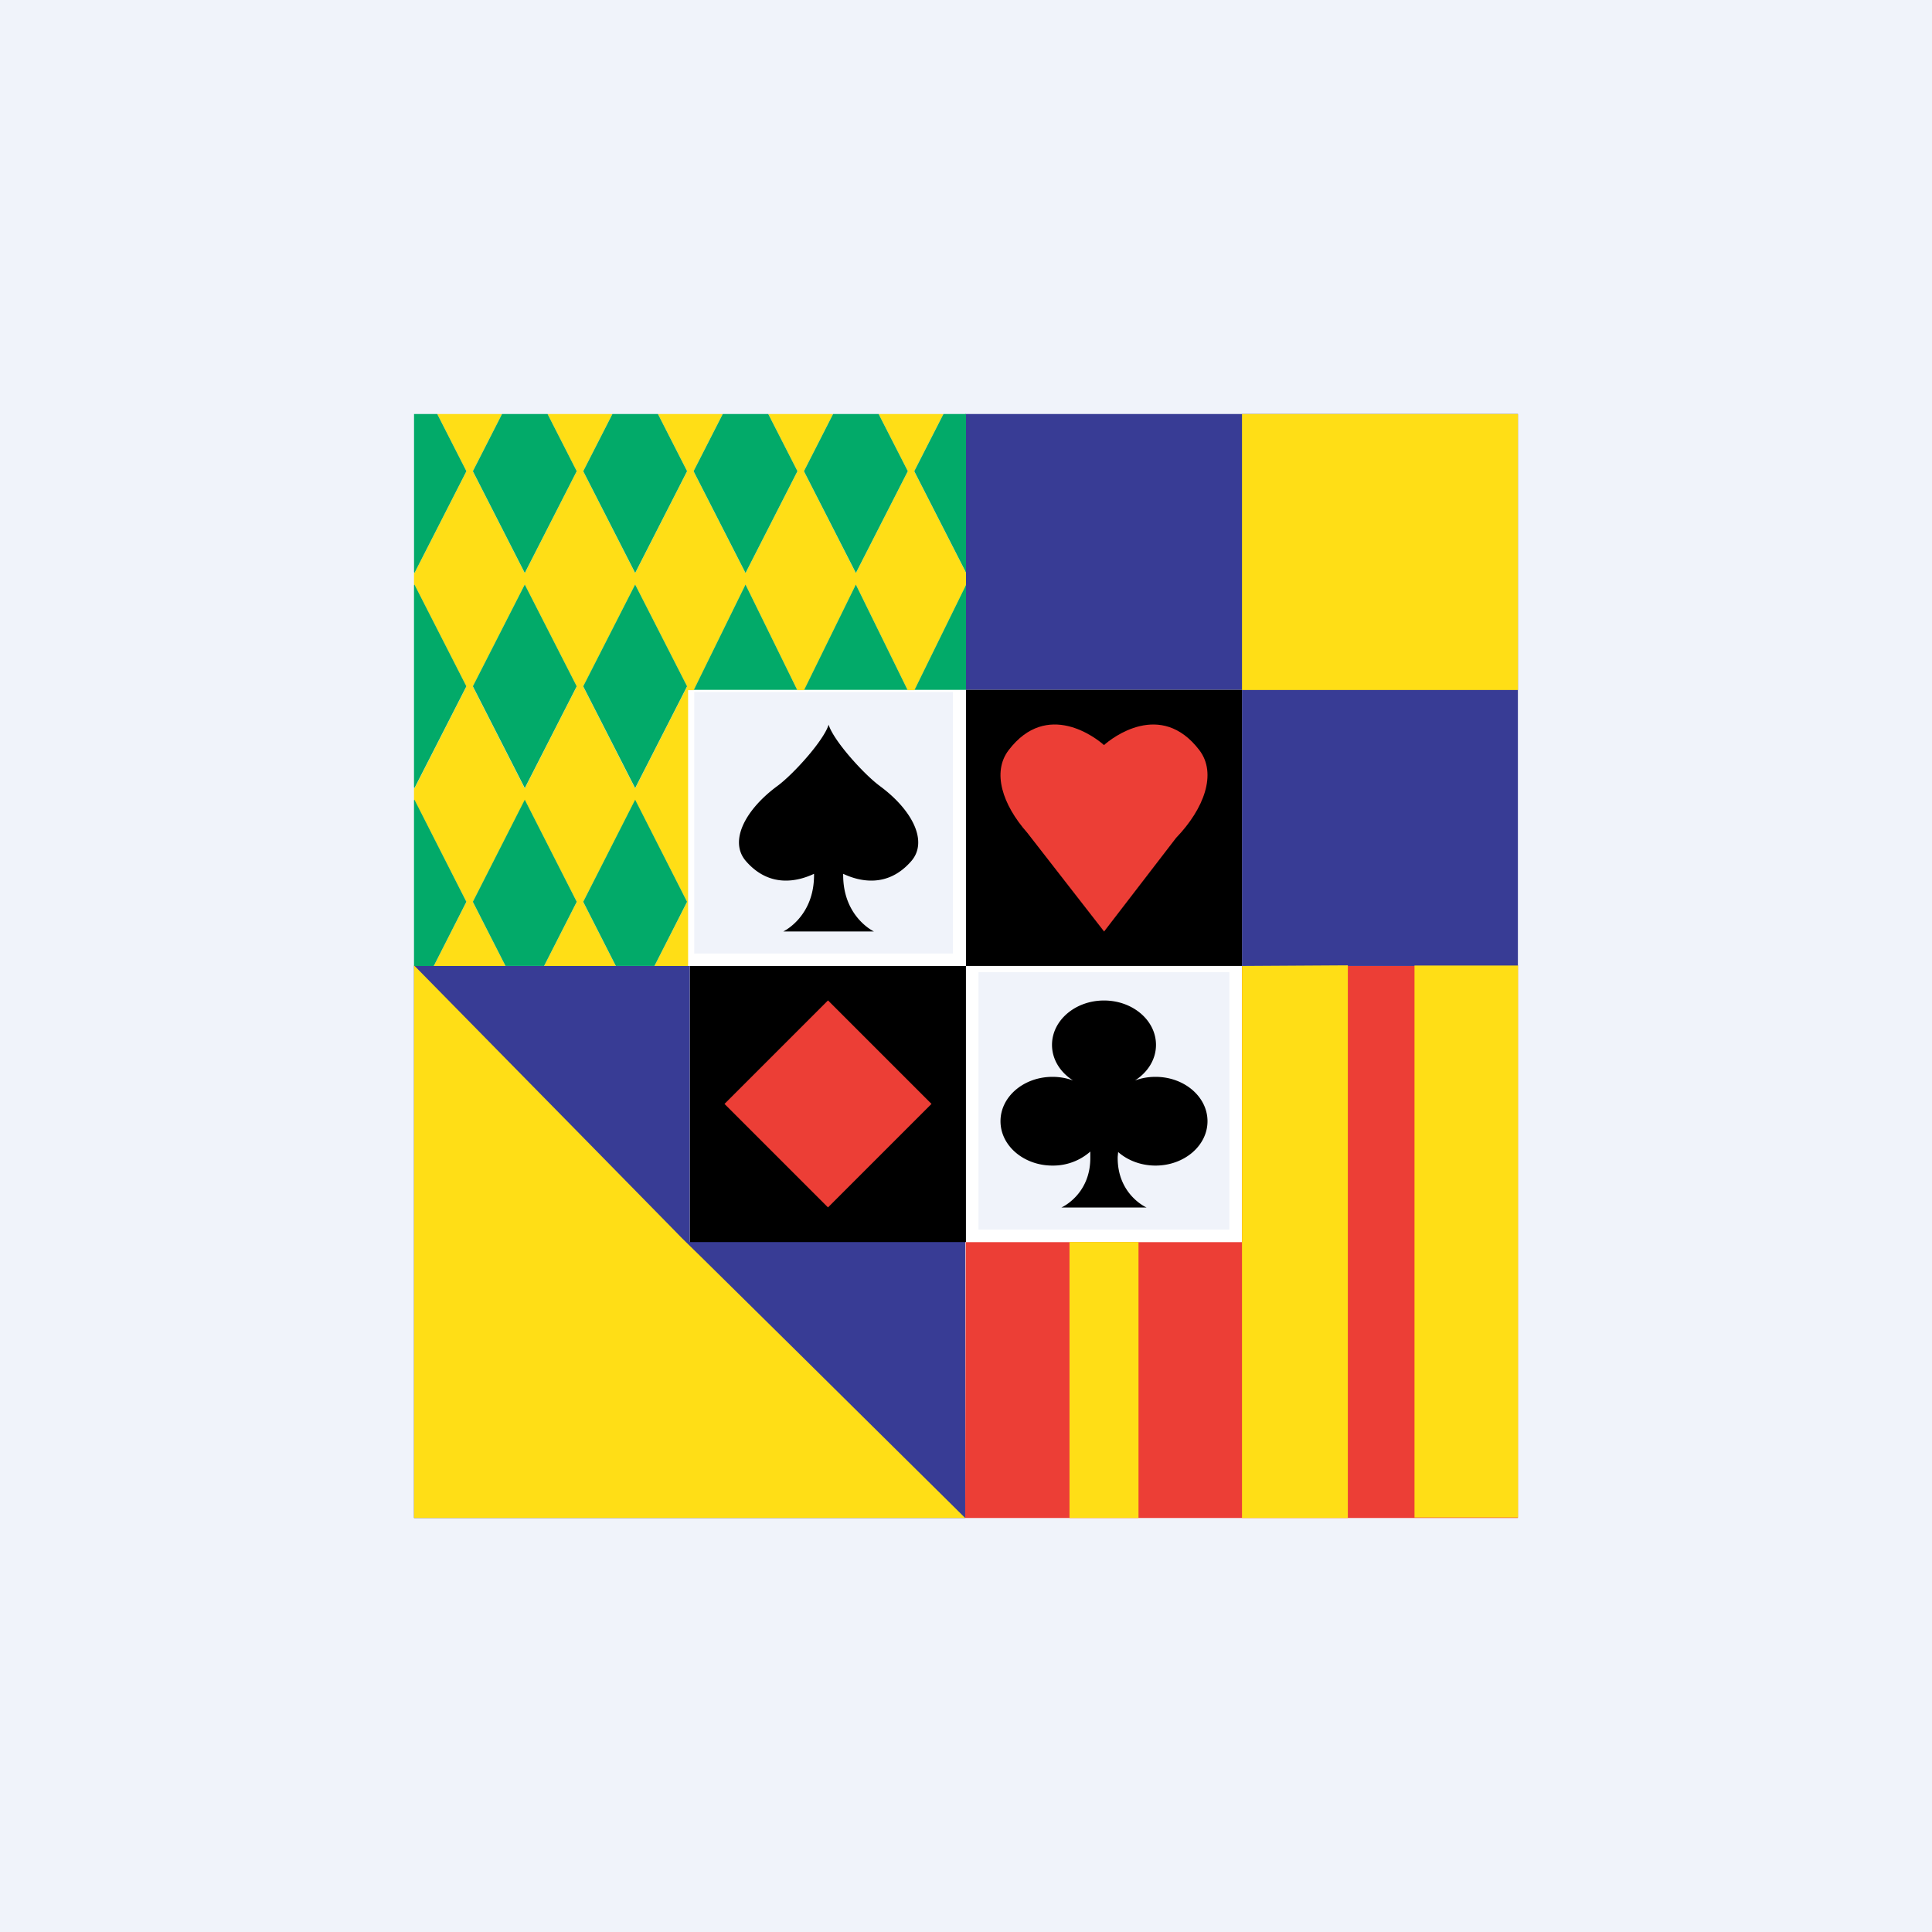
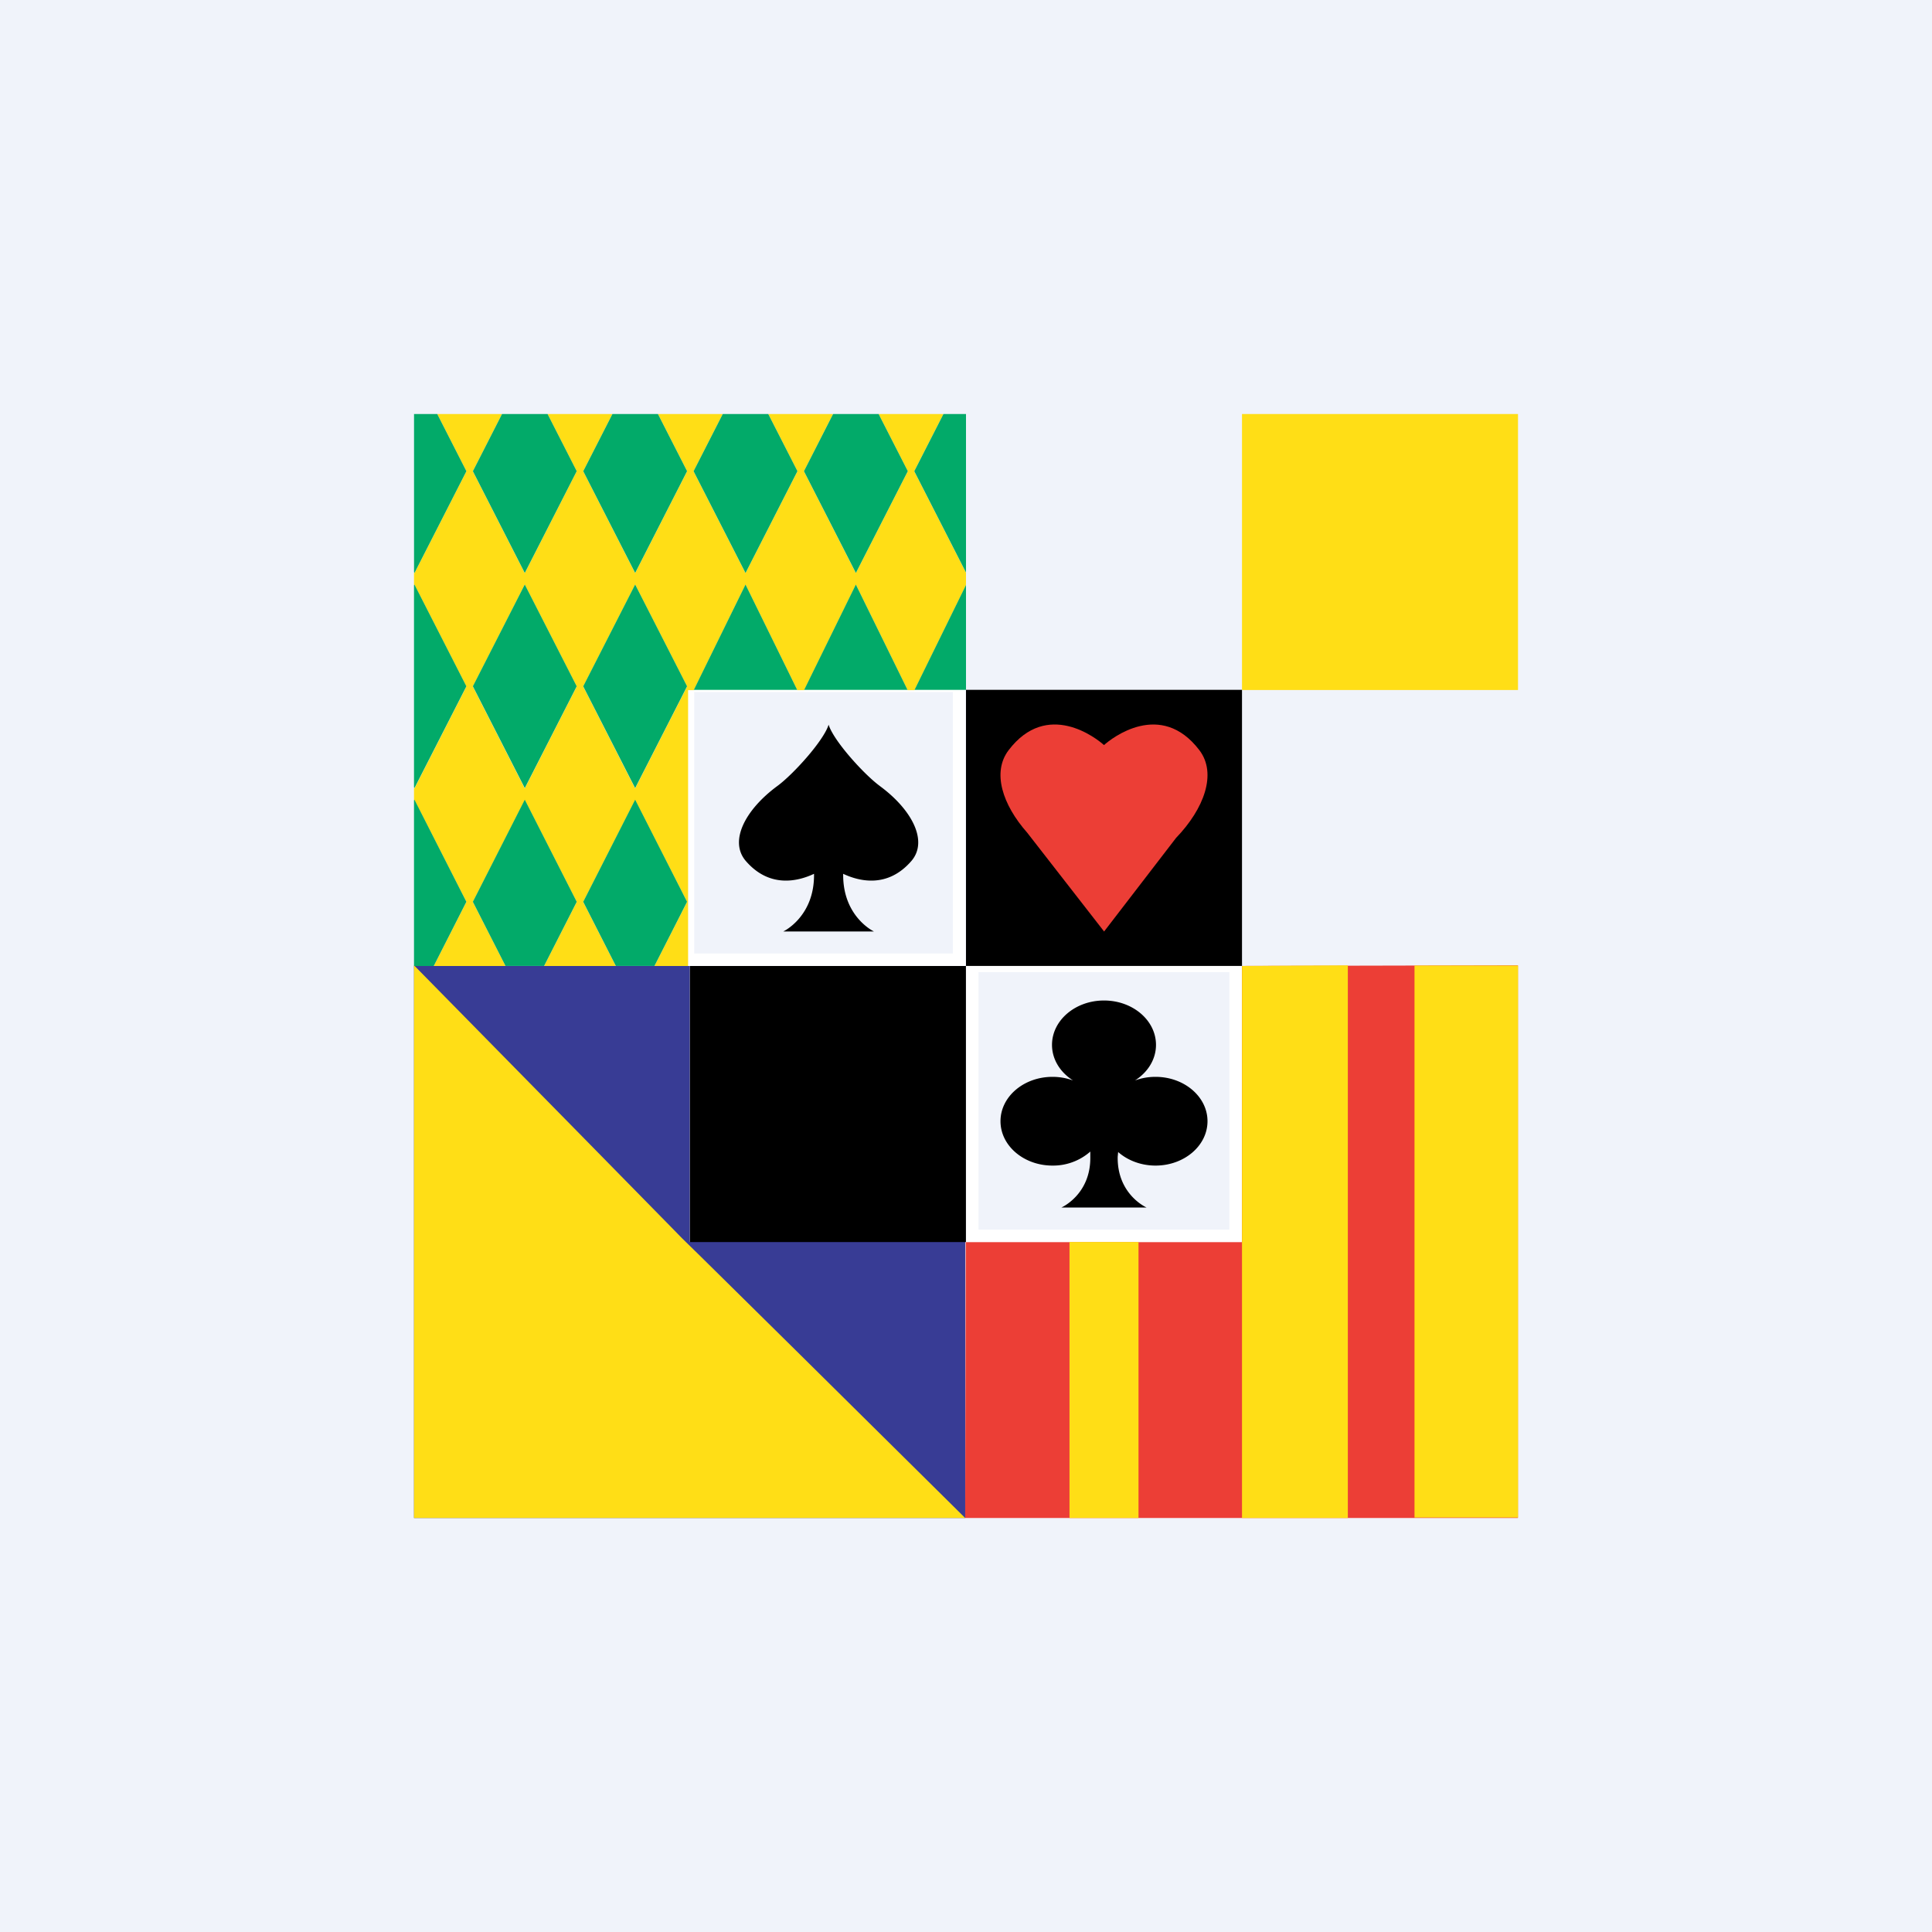
<svg xmlns="http://www.w3.org/2000/svg" width="56" height="56" fill="none">
  <path fill="#F0F3FA" d="M0 0h56v56H0z" />
  <path d="M19.995 35.995V28H12V44h15.977v-8.005h-7.982z" fill="#383C95" />
  <path d="M19.878 36.01C21.806 37.953 12 27.98 12 27.98V44h15.977s-10.029-9.933-8.1-7.99z" fill="#FFDE16" />
  <path d="M35.996 36.002h-8.004L27.977 44h16.02V27.98l-8 .018v8.003z" fill="#EC3E36" />
-   <path d="M27.985 12L28 19.995h8v8.003h7.997V12H27.985z" fill="#383C95" />
  <path d="M27.998 27.998h-8v8.004h8v-8.004z" fill="#000" />
  <path d="M27.8 19.878h-7.858v7.94H27.8v-7.94zM35.812 27.998h-7.63v7.823h7.63V28z" stroke="#fff" stroke-width=".36" />
  <path d="M36 19.995h-8v8.003h8v-8.003z" fill="#000" />
  <path d="M28 16.6l-1.5-2.94.847-1.66h-1.88l.845 1.66-1.505 2.952-1.504-2.952.845-1.66h-1.88l.846 1.66-1.505 2.952-1.505-2.952.846-1.66h-1.88l.846 1.66-1.506 2.952-1.504-2.952.846-1.66H15.87l.845 1.66-1.504 2.952-1.505-2.952.846-1.66h-1.88l.846 1.66-1.505 2.952-.013-.025v.387l.013-.025 1.505 2.952-1.505 2.953-.013-.026v.388l.013-.025 1.505 2.952L12.572 28h2.082l-.947-1.857 1.505-2.952 1.505 2.952L15.77 28h2.08l-.945-1.857 1.504-2.952 1.506 2.952L18.969 28h.976v-7.996h.166l1.498-3.055 1.499 3.055h.202l1.498-3.055 1.498 3.055h.202L28 16.96V16.6zM15.21 22.854L13.706 19.9l1.505-2.952 1.505 2.952-1.505 2.953zm3.199 0L16.905 19.9l1.505-2.952 1.505 2.952-1.505 2.953z" fill="#FFDE16" />
  <path d="M28 16.595V12h-.653l-.846 1.658L28 16.595zM24.808 16.607l1.505-2.95L25.467 12h-1.319l-.845 1.658 1.505 2.949zM13.707 19.893l1.504 2.95 1.505-2.95-1.505-2.95-1.505 2.95zM15.211 23.179l-1.505 2.96.947 1.86h1.117l.947-1.86-1.506-2.96zM23.31 19.996h2.995l-1.498-3.052-1.498 3.052zM18.41 23.179l-1.505 2.96.946 1.86h1.118l.946-1.86-1.505-2.96zM20.11 19.996h2.997l-1.498-3.052-1.498 3.052zM16.905 19.893l1.505 2.95 1.505-2.95-1.505-2.95-1.505 2.95zM21.61 16.607l1.504-2.95L22.268 12H20.95l-.846 1.658 1.505 2.949zM28 16.956l-1.492 3.04H28v-3.04zM15.211 16.607l1.505-2.95L15.871 12h-1.319l-.845 1.658 1.504 2.949zM18.41 16.607l1.505-2.95L19.07 12h-1.318l-.846 1.658 1.505 2.949zM13.518 19.893l-1.505-2.95-.013.026v5.848l.013.026 1.505-2.95zM13.519 13.659L12.673 12h-.672v4.582l.013.025 1.505-2.95zM12.013 23.179l-.013.025V28h.572l.946-1.861-1.505-2.96z" fill="#02AA69" />
  <path d="M33 36h-2v8h2v-8zM39.068 27.981L36 28v16h3.068V27.98zM44.002 27.986H41v16h3.002v-16zM44 12h-8v8h8v-8z" fill="#FFDE16" />
-   <path d="M24 34.997l3-3-3-3-3 3 3 3z" fill="#EC3E36" />
  <path d="M24.016 21a.29.29 0 01.002.006L24.02 21h-.004zM25.502 22.782c-.453-.332-1.338-1.305-1.484-1.776-.147.47-1.032 1.444-1.485 1.776-.922.678-1.418 1.598-.91 2.18.675.774 1.482.596 1.972.366.019 1.246-.893 1.672-.893 1.672H25.333s-.911-.426-.893-1.672c.49.23 1.296.408 1.971-.365.51-.582.013-1.503-.909-2.18z" fill="#000" />
  <path d="M34.765 21.745c-1.12-1.47-2.55-.344-2.765-.148-.215-.196-1.646-1.323-2.765.148-.485.637-.179 1.578.54 2.392l2.224 2.858-.002.005h.006l2.086-2.713c.815-.846 1.19-1.866.676-2.542z" fill="#EC3E36" />
  <path d="M33.493 31.213c-.212 0-.413.037-.596.105.37-.235.61-.609.61-1.032 0-.71-.674-1.286-1.507-1.286-.832 0-1.507.576-1.507 1.286 0 .423.24.797.61 1.032a1.722 1.722 0 00-.596-.105c-.832 0-1.507.575-1.507 1.286 0 .71.675 1.286 1.507 1.286a1.63 1.63 0 001.096-.406v.151c.018 1.095-.837 1.47-.837 1.47h2.467s-.854-.375-.836-1.47l.013-.138c.274.241.658.393 1.083.393.832 0 1.507-.576 1.507-1.286 0-.71-.675-1.286-1.507-1.286z" fill="#000" />
</svg>